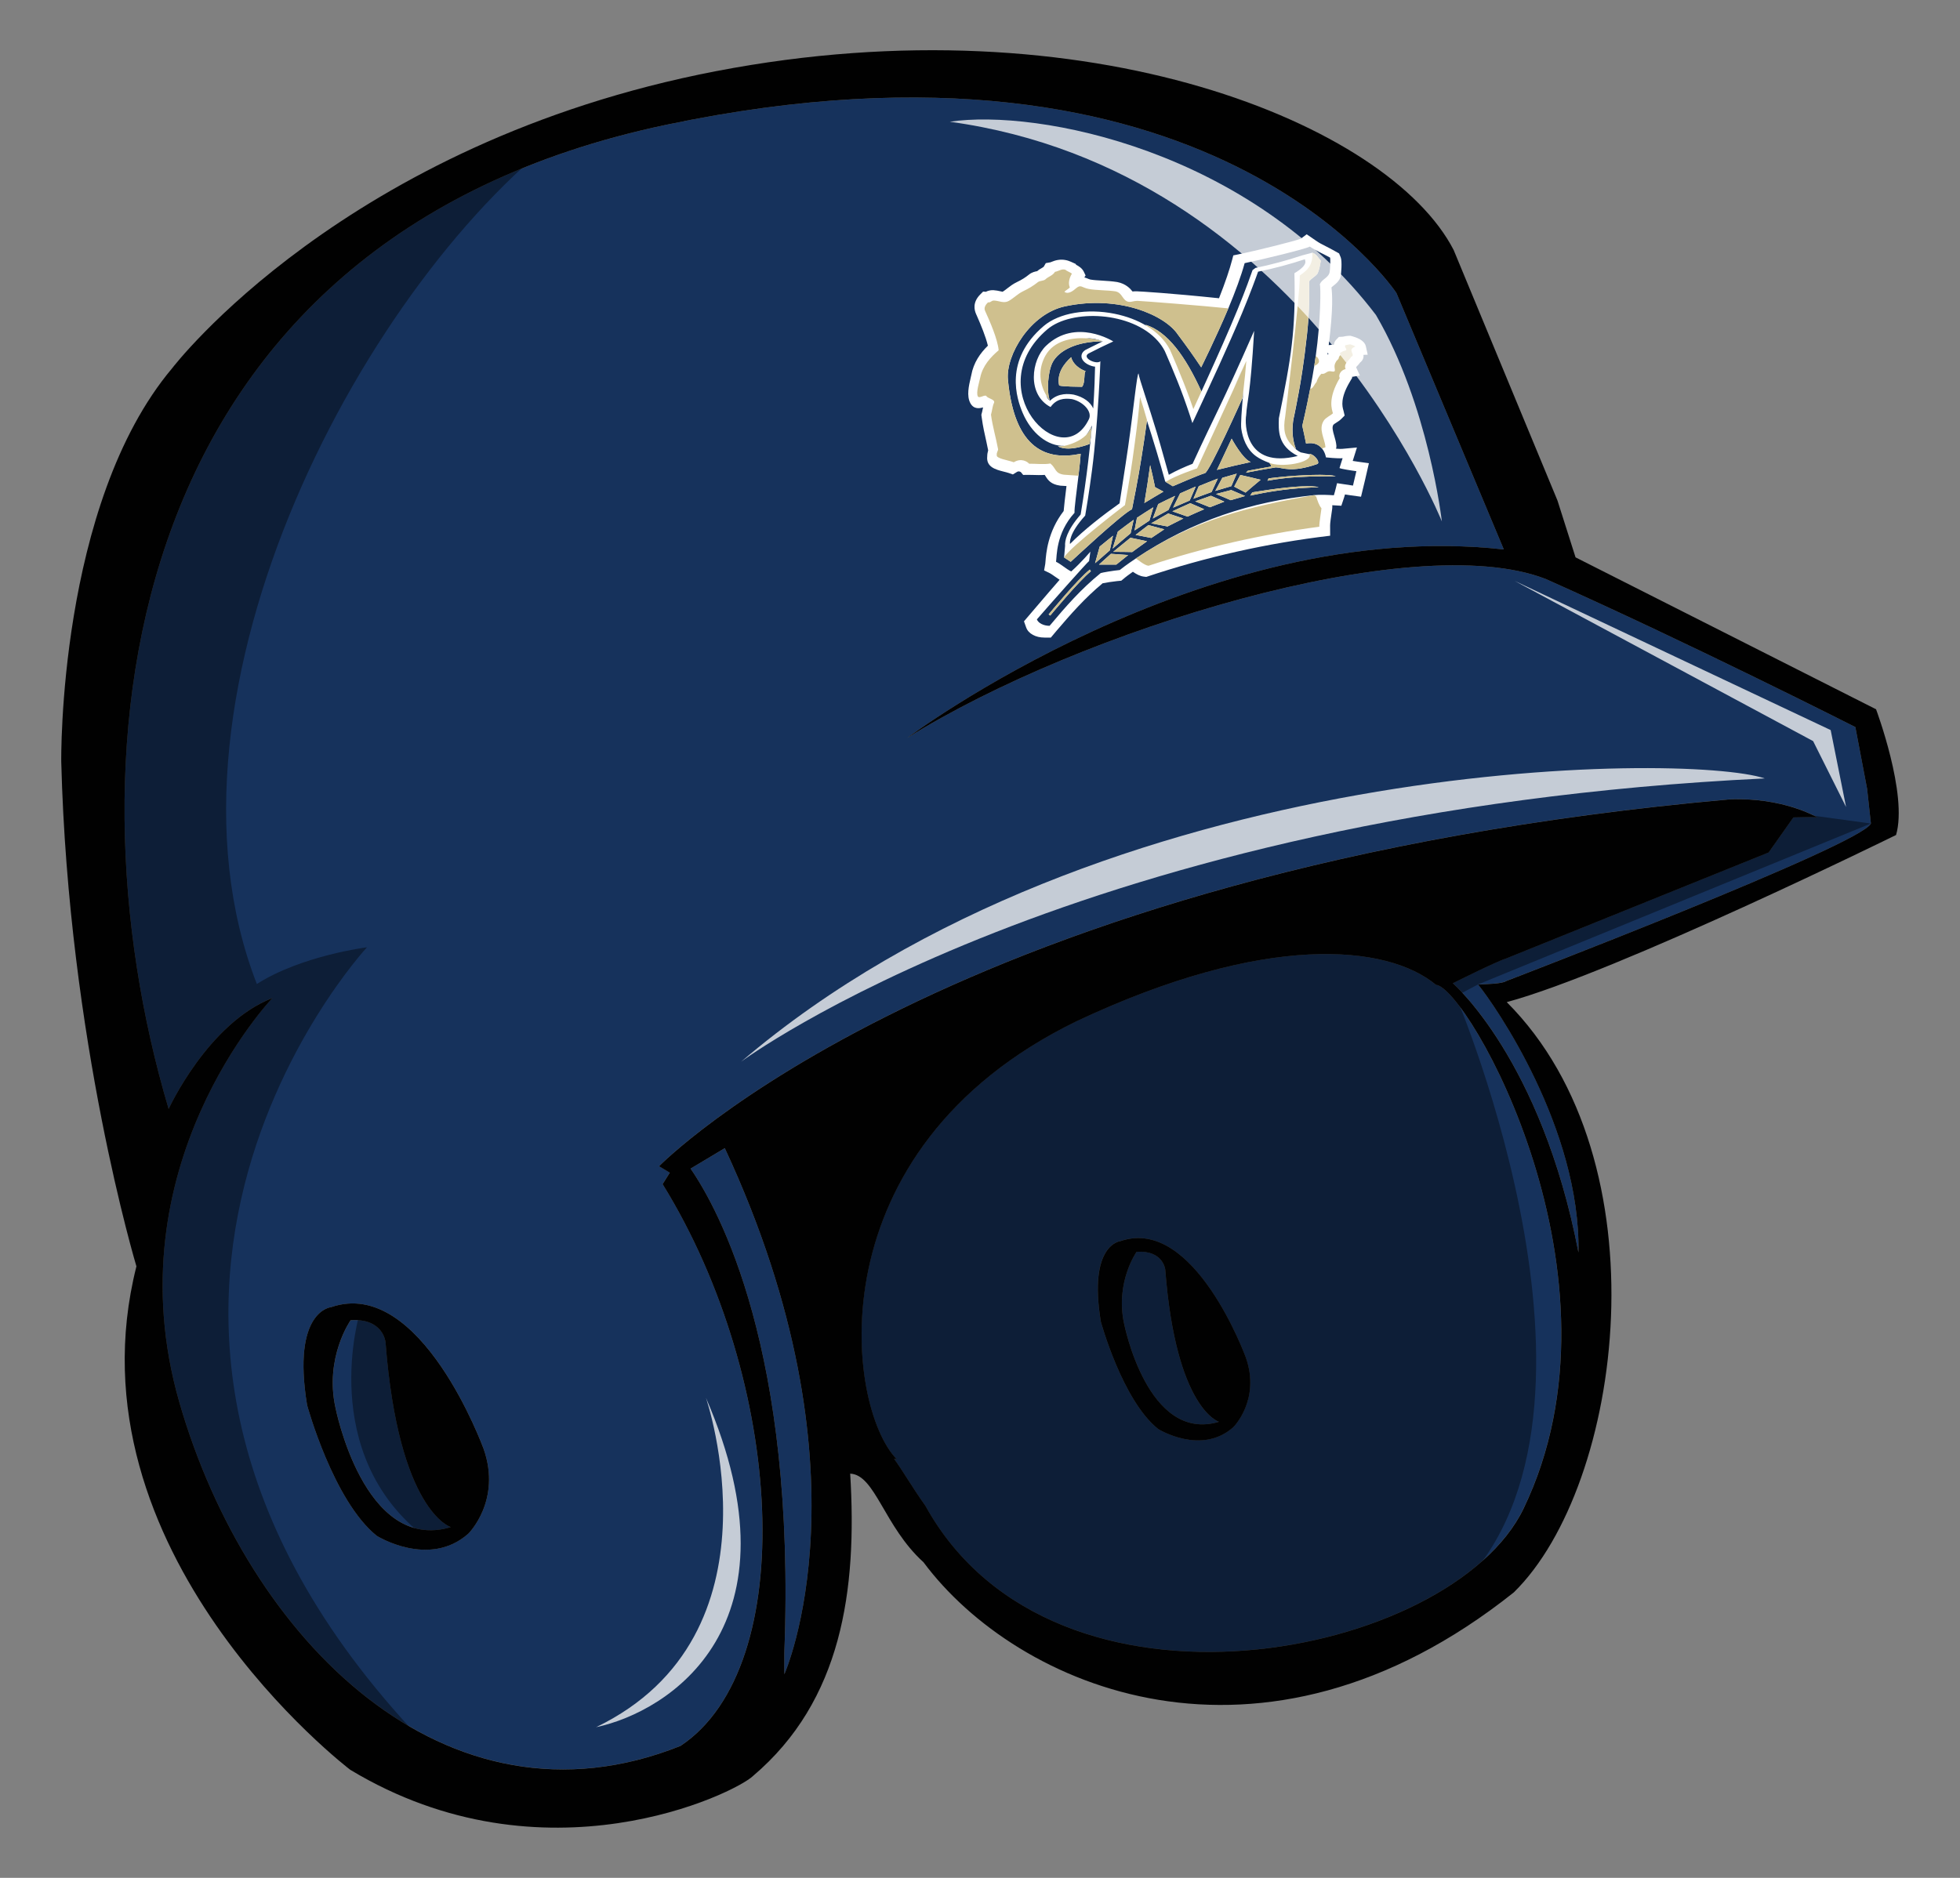
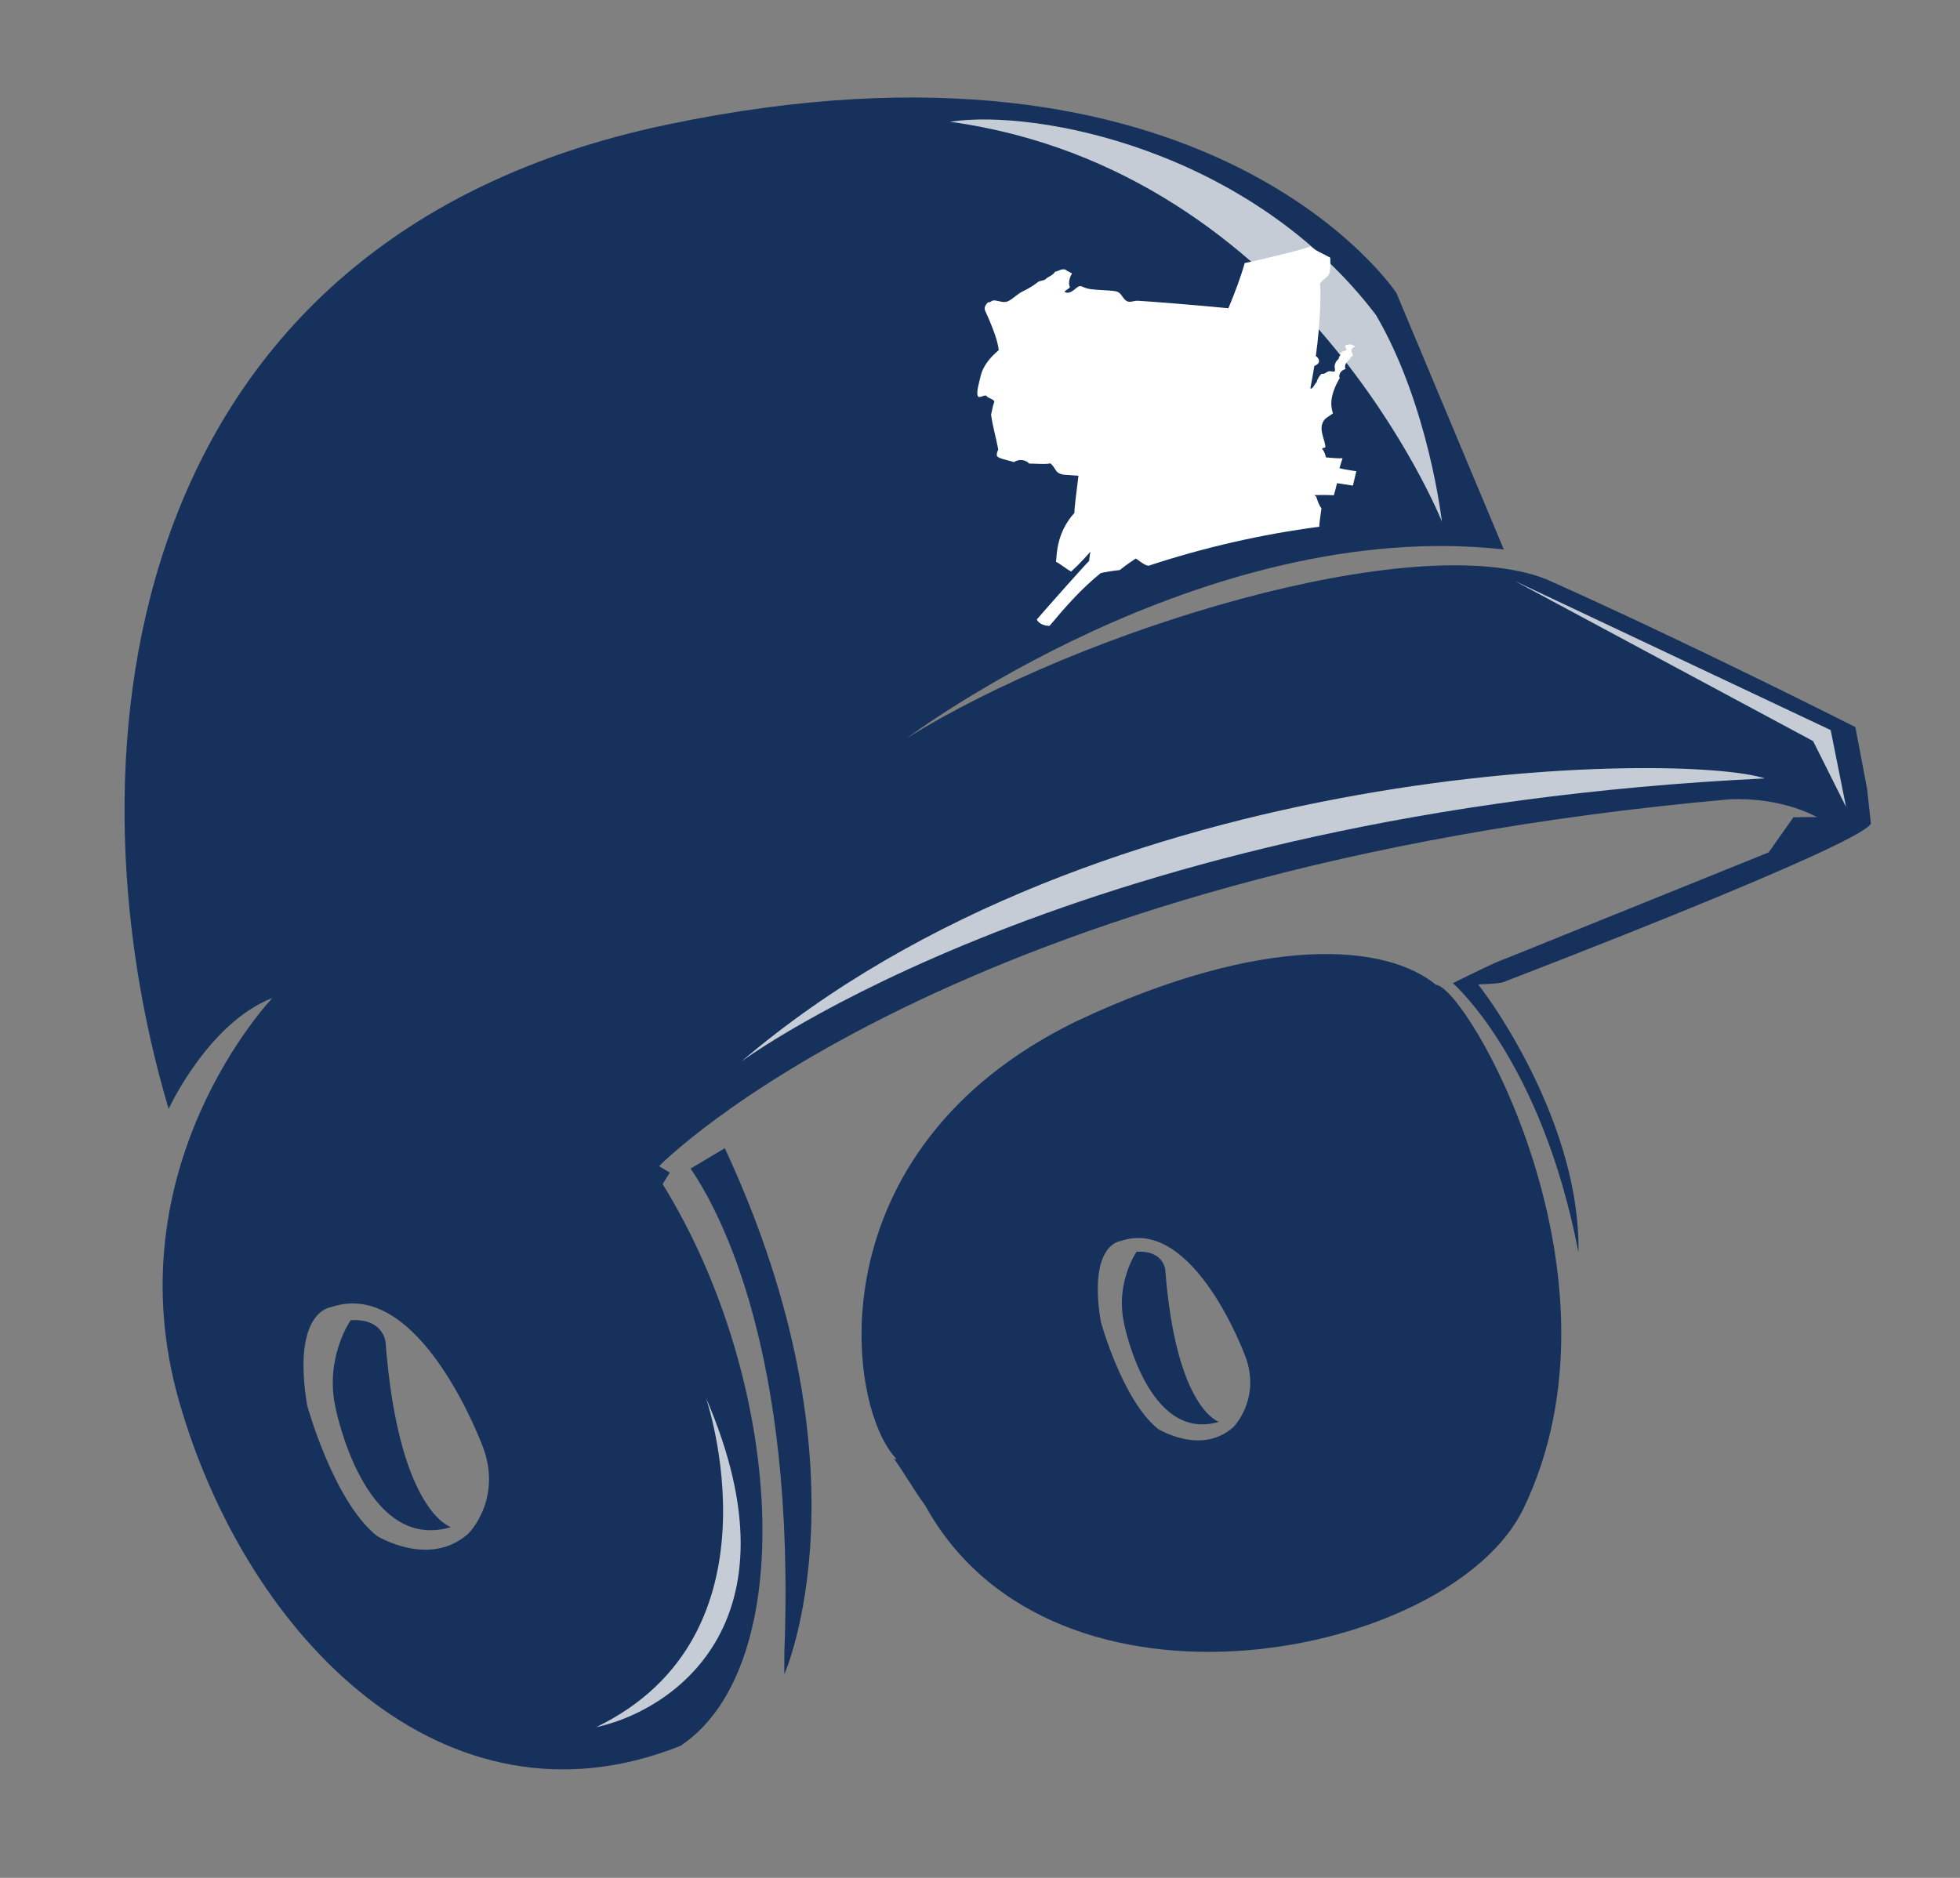
<svg xmlns="http://www.w3.org/2000/svg" version="1.1" id="Layer_1" x="0px" y="0px" width="48px" height="46px" viewBox="0 0 48 46" style="enable-background:new 0 0 48 46;" xml:space="preserve">
  <rect x="0" y="0" width="48" height="46" fill="#808080" stroke="none" />
  <path id="color1" style="fill:#16325C;" d="M35.166,24.124c-1.2-0.995-4.181-1.283-8.805,0.892  c-6.473,3.155-5.646,9.464-4.399,10.73l-0.069-0.013c0.211,0.285,0.427,0.672,0.769,1.153c3.155,5.706,12.89,3.715,14.646,0.071  C40.045,31.283,35.926,24.175,35.166,24.124z M30.202,34.96c-0.789,0.701-1.841,0.043-1.841,0.043  c-0.876-0.701-1.403-2.63-1.403-2.63c-0.314-1.905,0.482-1.972,0.482-1.972c1.807-0.623,3.068,2.849,3.068,2.849  C30.877,34.293,30.202,34.96,30.202,34.96z M17.75,28.126c3.683,7.912,1.458,12.887,1.458,12.887v-0.526  c0.288-7.406-1.606-10.858-2.296-11.861C17.12,28.5,17.413,28.325,17.75,28.126z M11.042,37.408  c-2.134,0.64-2.827-2.934-2.827-2.934c-0.267-1.227,0.373-2.134,0.373-2.134c0.8-0.053,0.854,0.534,0.854,0.534  C9.761,37.035,11.042,37.408,11.042,37.408z M29.851,34.828c-1.753,0.526-2.323-2.411-2.323-2.411  c-0.219-1.008,0.307-1.754,0.307-1.754c0.658-0.043,0.702,0.439,0.702,0.439C28.8,34.522,29.851,34.828,29.851,34.828z   M45.818,20.173l-0.093-0.85l-0.288-1.513c0,0-4.038-2.046-7.577-3.625c-3.254-1.268-11.435,1.261-15.642,3.891  c0,0,7.246-5.435,14.61-4.617l-2.63-6.282c0,0-4.558-6.925-17.883-4.12C2.991,5.862,1.5,18.31,4.13,27.164  c0,0,0.964-2.104,2.542-2.718c0,0-3.945,4.12-2.279,9.905c1.666,5.785,6.519,10.712,12.272,8.415  c2.928-1.943,2.542-8.941-0.438-13.762l0.176-0.28l-0.263-0.158c0,0,7.088-7.277,26.21-8.986c1.321-0.058,2.148,0.438,2.148,0.438  c-0.137-0.006-0.337-0.004-0.578,0.003l-0.606,0.859l-6.439,2.601c-0.242,0.074-1.295,0.603-1.295,0.603s2.167,1.867,3.076,6.594  c0.054-3.042-2.049-6.064-2.459-6.564c0.173-0.009,0.594-0.013,0.688-0.084C36.885,24.032,45.584,20.699,45.818,20.173z   M11.469,37.568c-0.96,0.853-2.241,0.053-2.241,0.053c-1.067-0.854-1.707-3.201-1.707-3.201C7.14,32.102,8.108,32.02,8.108,32.02  c2.2-0.758,3.735,3.468,3.735,3.468C12.29,36.758,11.469,37.568,11.469,37.568z" />
-   <path id="fill_3_" style="fill:#FFFFFF;" d="M25.735,15.618c-0.062,0-0.093,0-0.155,0c-0.216,0.001-0.396-0.096-0.449-0.247  c-0.021-0.06-0.032-0.09-0.054-0.151c0.109-0.129,0.163-0.192,0.272-0.319c0.25-0.294,0.445-0.52,0.601-0.699  c-0.036-0.023-0.071-0.048-0.105-0.072c-0.057-0.04-0.11-0.079-0.162-0.103c-0.045-0.021-0.068-0.032-0.113-0.054  c0.011-0.063,0.017-0.096,0.028-0.159c0.002-0.012,0.003-0.029,0.005-0.052c0.017-0.206,0.053-0.735,0.446-1.244  c0.009-0.122,0.033-0.312,0.069-0.612c-0.07-0.004-0.128-0.008-0.148-0.009c-0.005-0.001-0.008-0.001-0.013-0.002  c-0.215-0.031-0.289-0.128-0.354-0.234c-0.006-0.01-0.012-0.019-0.018-0.028c-0.098,0.007-0.2,0.004-0.293,0.001  c-0.05-0.001-0.099-0.003-0.141-0.002c-0.038,0.001-0.056,0.001-0.094,0.002c-0.022-0.028-0.034-0.041-0.056-0.069v0  c0,0-0.046-0.035-0.094-0.006c-0.041,0.025-0.062,0.038-0.102,0.063c-0.037-0.013-0.056-0.019-0.093-0.033  c-0.041-0.014-0.091-0.026-0.142-0.039c-0.185-0.047-0.422-0.11-0.393-0.372c0-0.056,0.011-0.106,0.023-0.146  c-0.013-0.069-0.028-0.136-0.042-0.203c-0.042-0.188-0.087-0.382-0.116-0.602c-0.003-0.027-0.005-0.04-0.009-0.067  c0.007-0.027,0.011-0.041,0.018-0.068c0.009-0.034,0.015-0.067,0.021-0.098c0.001-0.005,0.002-0.01,0.003-0.015  c-0.081,0.025-0.225,0.053-0.31-0.101c-0.099-0.179-0.036-0.439,0.007-0.625c0.006-0.024,0.011-0.046,0.014-0.061  c0.056-0.311,0.221-0.542,0.407-0.724c-0.051-0.219-0.174-0.514-0.257-0.703c-0.013-0.03-0.02-0.045-0.033-0.075  c-0.041-0.094-0.09-0.281,0.1-0.474c0.029-0.029,0.044-0.044,0.074-0.074c0.026,0.002,0.04,0.004,0.066,0.006  c0.043-0.023,0.113-0.044,0.185-0.04c0.065,0.004,0.123,0.016,0.17,0.027c0.018,0.004,0.042,0.01,0.056,0.012  c0.039-0.024,0.08-0.056,0.122-0.089c0.062-0.048,0.132-0.102,0.224-0.146c0.123-0.059,0.211-0.114,0.302-0.188  c0.067-0.055,0.146-0.072,0.195-0.081c0.036-0.031,0.073-0.053,0.106-0.071c0.034-0.02,0.055-0.033,0.061-0.044  c0.019-0.033,0.028-0.049,0.047-0.082c0.046-0.009,0.069-0.013,0.115-0.021c0.01-0.003,0.023-0.009,0.035-0.014  c0.036-0.014,0.083-0.032,0.141-0.042c0.136-0.024,0.251,0.01,0.324,0.043c0.047,0.021,0.07,0.032,0.117,0.053  c0.004,0.008,0.006,0.012,0.01,0.02c0.066,0.035,0.147,0.085,0.188,0.169c0.018,0.037,0.027,0.056,0.045,0.094  c-0.012,0.019-0.018,0.028-0.031,0.047c0.041,0.012,0.075,0.026,0.098,0.036c0.025,0.01,0.033,0.013,0.046,0.016  c0.077,0.015,0.192,0.021,0.304,0.028c0.115,0.007,0.235,0.015,0.344,0.032c0.008,0.001,0.011,0.002,0.019,0.003  c0.202,0.041,0.31,0.154,0.369,0.23c0.037-0.004,0.073-0.005,0.108-0.004c0.1,0.004,0.788,0.043,2.01,0.17  c0.157-0.396,0.262-0.712,0.324-0.949c0.011-0.04,0.016-0.061,0.026-0.101c0.055-0.011,0.083-0.017,0.137-0.028  c0.382-0.077,1.37-0.322,1.518-0.381C31.913,5.806,31.942,5.784,32,5.739c0.091,0.062,0.136,0.093,0.226,0.155  c0.088,0.061,0.152,0.093,0.248,0.141c0.061,0.031,0.127,0.065,0.207,0.11c0.045,0.025,0.068,0.038,0.113,0.063  c0.016,0.039,0.024,0.058,0.04,0.097c0.038,0.093,0.011,0.41-0.004,0.475c-0.002,0.006-0.003,0.009-0.004,0.014  c-0.035,0.097-0.108,0.156-0.162,0.198c-0.026,0.021-0.044,0.035-0.057,0.049c0.02,0.159,0.046,0.51-0.067,1.412  c0.051-0.004,0.077-0.006,0.128-0.01c0.003-0.055,0.029-0.096,0.058-0.125c0.025-0.026,0.038-0.039,0.063-0.065  c0.039-0.002,0.058-0.003,0.096-0.005c0.005-0.001,0.011-0.002,0.016-0.003c0.032-0.007,0.07-0.016,0.114-0.018  c0.023-0.001,0.034-0.002,0.057-0.002c0.022,0.007,0.034,0.01,0.057,0.016c0.07,0.021,0.284,0.084,0.32,0.241  c0.019,0.083,0.028,0.124,0.046,0.207c-0.041,0.002-0.062,0.002-0.104,0.004c0.011,0.085-0.029,0.147-0.084,0.19  c-0.018,0.026-0.038,0.048-0.055,0.066c-0.013,0.013-0.033,0.034-0.041,0.047c0.037,0.081,0.056,0.122,0.092,0.203  c-0.079,0.013-0.118,0.02-0.198,0.034c0.005,0.007,0.008,0.01,0.013,0.016c-0.025,0.042-0.036,0.064-0.062,0.106  c-0.238,0.401-0.183,0.603-0.159,0.688c0.004,0.014,0.008,0.027,0.01,0.037c0.01,0.04,0.014,0.06,0.023,0.1  c-0.032,0.032-0.048,0.048-0.08,0.08c-0.041,0.041-0.089,0.072-0.131,0.098c-0.022,0.014-0.056,0.036-0.064,0.046  c-0.039,0.06-0.017,0.147,0.023,0.282c0.022,0.073,0.043,0.15,0.05,0.231c0.001,0.012,0.002,0.04-0.009,0.075  c0.065,0.004,0.121,0.006,0.146,0.004c0.147-0.015,0.221-0.022,0.366-0.034c-0.04,0.13-0.061,0.196-0.103,0.329  c0.05,0.008,0.101,0.016,0.141,0.021c0.102,0.013,0.154,0.02,0.255,0.035c-0.072,0.32-0.111,0.484-0.193,0.821  c-0.102-0.015-0.153-0.022-0.255-0.035c-0.036-0.005-0.086-0.013-0.138-0.021c-0.008,0.026-0.014,0.05-0.02,0.069  c-0.027,0.083-0.041,0.124-0.069,0.208c-0.089-0.006-0.133-0.009-0.222-0.013c0,0.017,0.001,0.025,0.001,0.042  c0,0.027-0.003,0.05-0.017,0.142c-0.012,0.082-0.038,0.254-0.037,0.31c0.001,0.1,0.001,0.151,0.001,0.253  c-1.531,0.18-3.042,0.52-4.503,1.009c-0.024-0.003-0.035-0.004-0.059-0.007c-0.098-0.012-0.182-0.059-0.269-0.119  c-0.115,0.081-0.177,0.13-0.189,0.14c-0.038,0.032-0.057,0.047-0.095,0.079c-0.043,0.004-0.064,0.006-0.106,0.01  c-0.103,0.01-0.261,0.036-0.351,0.053c-0.436,0.363-0.781,0.756-1.132,1.168C25.817,15.521,25.789,15.553,25.735,15.618  L25.735,15.618z M28.205,13.578c1.558-0.503,2.349-0.676,3.861-0.891c0.006-0.042,0.012-0.087,0.018-0.134  c0.001-0.006,0.002-0.012,0.003-0.018c-0.04-0.069-0.068-0.144-0.092-0.215c-0.206-0.162-0.311-0.241-0.525-0.395  c0.296-0.02,0.444-0.027,0.735-0.037c0.088-0.003,0.174-0.004,0.258-0.003c0.008-0.031,0.015-0.059,0.019-0.076  c0.021-0.092,0.032-0.137,0.052-0.228c-0.012-0.01-0.019-0.015-0.031-0.024c0.014-0.045,0.021-0.068,0.035-0.112  c-0.053-0.004-0.098-0.009-0.122-0.011c-0.076-0.008-0.114-0.012-0.19-0.019c-0.009-0.066-0.014-0.099-0.023-0.165  c-0.003-0.018-0.02-0.079-0.056-0.124c-0.06-0.074-0.09-0.111-0.151-0.184c0.065-0.039,0.099-0.059,0.164-0.098  c-0.002-0.008-0.005-0.016-0.008-0.025c-0.049-0.165-0.12-0.389,0.025-0.613c0.046-0.071,0.11-0.121,0.166-0.16  c-0.019-0.096-0.028-0.234,0.019-0.419c-0.025,0.025-0.057,0.051-0.098,0.072c-0.021,0.011-0.032,0.017-0.054,0.028  c-0.026,0.002-0.039,0.004-0.064,0.006c-0.113,0.012-0.223-0.028-0.289-0.104c-0.025-0.028-0.036-0.042-0.061-0.07  c0.006-0.034,0.009-0.05,0.015-0.084c0.033-0.173,0.065-0.359,0.094-0.549c0.008-0.045,0.012-0.067,0.021-0.112  c-0.002-0.001-0.003-0.001-0.004-0.002c0.007-0.052,0.011-0.077,0.018-0.129c0.171-1.238,0.114-1.584,0.105-1.688  c-0.015-0.018-0.022-0.027-0.036-0.045c0.014-0.035,0.021-0.053,0.034-0.087c0.039-0.099,0.114-0.159,0.168-0.203  c0.037-0.03,0.058-0.048,0.068-0.069c0.009-0.046,0.015-0.13,0.016-0.201c-0.006-0.003-0.013-0.006-0.019-0.01  c-0.058-0.028-0.115-0.056-0.176-0.09c-0.342,0.103-1.034,0.262-1.347,0.333c-0.079,0.259-0.203,0.595-0.383,1.01  c-0.027,0.062-0.04,0.092-0.067,0.155c-0.093-0.01-0.14-0.014-0.234-0.024c-1.826-0.183-2.146-0.17-2.19-0.171  c-0.004,0.002-0.015,0.004-0.025,0.006c-0.021,0.005-0.043,0.008-0.064,0.012c-0.223,0.035-0.37-0.052-0.439-0.107  c-0.065-0.052-0.105-0.11-0.135-0.151c-0.001-0.001-0.001-0.002-0.002-0.004c-0.057-0.005-0.122-0.009-0.185-0.012  c-0.137-0.007-0.277-0.014-0.405-0.037c-0.038-0.007-0.072-0.015-0.101-0.024c-0.063,0.047-0.149,0.1-0.256,0.121  c-0.137,0.027-0.277-0.004-0.386-0.085c-0.071-0.053-0.107-0.08-0.178-0.133c0.031-0.052,0.046-0.078,0.076-0.13  c-0.062,0.035-0.124,0.048-0.164,0.056c-0.001,0-0.002,0.001-0.003,0.001c-0.12,0.092-0.241,0.163-0.397,0.238  c-0.052,0.025-0.102,0.062-0.155,0.102c-0.057,0.043-0.122,0.092-0.198,0.135c-0.034,0.019-0.071,0.034-0.109,0.045  c-0.13,0.036-0.247,0.01-0.323-0.007c-0.01-0.002-0.021-0.005-0.03-0.007c-0.002,0.001-0.004,0.002-0.006,0.003  c0.13,0.281,0.29,0.662,0.314,0.943c0.004,0.054,0.007,0.081,0.011,0.135c-0.042,0.034-0.063,0.051-0.103,0.085  c-0.177,0.148-0.34,0.319-0.384,0.523c-0.005,0.023-0.014,0.055-0.024,0.091c-0.002,0.008-0.005,0.018-0.008,0.028  c0.043,0.01,0.088,0.031,0.125,0.074c0.007,0.003,0.014,0.006,0.021,0.01c0.074,0.034,0.188,0.084,0.229,0.224  c0.023,0.08,0.012,0.169-0.026,0.25c-0.006,0.012-0.014,0.055-0.021,0.085c-0.005,0.024-0.01,0.049-0.017,0.075  c0.026,0.158,0.064,0.306,0.101,0.462c0.024,0.095,0.046,0.191,0.065,0.292c0.006,0.03,0.007,0.057,0.005,0.084  c0.029,0.009,0.059,0.016,0.083,0.023c0.031,0.008,0.062,0.017,0.092,0.025c0.2-0.074,0.37-0.014,0.473,0.056  c0.027,0.001,0.056,0.002,0.086,0.004c0.105,0.005,0.237,0.012,0.314-0.002c0.043-0.008,0.065-0.011,0.109-0.018  c0.031,0.025,0.045,0.039,0.076,0.064c0.077,0.065,0.118,0.128,0.147,0.174c0.03,0.047,0.032,0.05,0.076,0.057  c0.05,0.004,0.221,0.017,0.347,0.027c0.087,0.006,0.131,0.01,0.219,0.017c-0.01,0.088-0.016,0.132-0.026,0.22  c-0.029,0.241-0.101,0.749-0.098,0.84c0.006,0.054,0.009,0.08,0.016,0.134c-0.045,0.046-0.068,0.069-0.113,0.114  c-0.282,0.306-0.327,0.65-0.345,0.844c0.037,0.024,0.072,0.049,0.107,0.073c0.009,0.006,0.018,0.013,0.027,0.019  c0.139-0.143,0.241-0.266,0.242-0.268c0.218-0.265,0.327-0.396,0.543-0.65c-0.046,0.42-0.072,0.632-0.133,1.06  c0.005-0.002,0.008-0.003,0.014-0.005c0.073-0.028,0.304-0.064,0.446-0.081c0.078-0.059,0.188-0.139,0.322-0.229  c0.056-0.038,0.084-0.056,0.139-0.094c0.05,0.018,0.075,0.027,0.124,0.044c0.042,0.015,0.077,0.04,0.124,0.075  C28.12,13.521,28.167,13.556,28.205,13.578L28.205,13.578z M32.511,8.672c0.004,0.006,0.008,0.012,0.012,0.017  c0.003-0.009,0.006-0.017,0.009-0.024c-0.007-0.011-0.01-0.016-0.017-0.026C32.514,8.651,32.512,8.661,32.511,8.672L32.511,8.672z" />
  <path id="fill_2_" style="fill:#FFFFFF;" d="M33.19,8.492c-0.029,0.001-0.098,0.052-0.093,0.075  c-0.009,0.095,0.089,0.129-0.02,0.183c0.01,0.047-0.191,0.145-0.123,0.292c-0.137,0.024-0.181,0.172-0.143,0.217  c-0.306,0.518-0.189,0.777-0.168,0.865c-0.054,0.055-0.172,0.099-0.224,0.18c-0.137,0.21,0.025,0.441,0.041,0.644  c0.002,0.018-0.054,0.021-0.085,0.039c0.08,0.099,0.096,0.217,0.096,0.217s0.289,0.032,0.408,0.02  c-0.03,0.096-0.045,0.144-0.076,0.241c0.024,0.019,0.294,0.062,0.413,0.077c-0.033,0.14-0.049,0.21-0.083,0.353  c-0.118-0.016-0.39-0.059-0.39-0.059s-0.05,0.212-0.078,0.296c-0.158-0.009-0.318-0.009-0.479-0.004  c0.016,0.013,0.032,0.025,0.048,0.038c0.034,0.104,0.066,0.209,0.128,0.284c0.001,0.027-0.054,0.34-0.053,0.453  c-1.42,0.186-2.823,0.507-4.183,0.956c-0.115-0.014-0.264-0.159-0.312-0.177c-0.218,0.146-0.355,0.251-0.392,0.282  c-0.157,0.014-0.437,0.063-0.467,0.075c-0.482,0.391-0.854,0.817-1.252,1.292c-0.155-0.001-0.279-0.071-0.311-0.158  c0.303-0.35,1.248-1.416,1.278-1.428c0.013-0.092,0.019-0.139,0.032-0.231c0,0-0.217,0.26-0.469,0.485  c-0.129-0.063-0.244-0.175-0.372-0.237c0.022-0.129-0.008-0.693,0.453-1.2c-0.01-0.088,0.053-0.529,0.097-0.909  c-0.134-0.009-0.318-0.021-0.358-0.025c-0.226-0.035-0.181-0.151-0.327-0.277c-0.151,0.028-0.37,0.003-0.521,0.005  c-0.038-0.046-0.188-0.15-0.375-0.036c-0.157-0.055-0.44-0.092-0.417-0.177c-0.01-0.059,0.037-0.113,0.032-0.142  c-0.054-0.293-0.133-0.545-0.174-0.846c0.031-0.11,0.036-0.208,0.073-0.287c0.041-0.088-0.149-0.107-0.184-0.167  c-0.029-0.051-0.176,0.066-0.21,0.007c-0.053-0.09,0.038-0.365,0.057-0.46c0.058-0.29,0.255-0.504,0.452-0.671  c-0.026-0.277-0.22-0.718-0.334-0.968c-0.042-0.092,0.046-0.179,0.073-0.205c0.072,0.008,0.079-0.049,0.15-0.045  c0.123,0.006,0.24,0.077,0.358,0.01c0.125-0.07,0.218-0.174,0.354-0.239c0.137-0.066,0.247-0.131,0.36-0.222  c0.048-0.039,0.132-0.027,0.181-0.065c0.068-0.07,0.182-0.092,0.237-0.187c0.094-0.017,0.174-0.088,0.264-0.047  c0.012,0.026,0.137,0.069,0.15,0.094c-0.059,0.093-0.097,0.231-0.05,0.334c-0.019,0.031-0.113,0.077-0.132,0.109  c0.1,0.073,0.224-0.036,0.289-0.091c0.117-0.099,0.135-0.012,0.306,0.02c0.19,0.035,0.464,0.028,0.657,0.059  c0.136,0.027,0.159,0.155,0.246,0.224c0.093,0.073,0.18,0.006,0.296,0.009c0.141,0.005,1.598,0.119,2.219,0.184  c0.166-0.396,0.315-0.797,0.399-1.107c0.378-0.076,1.525-0.354,1.596-0.406c0.176,0.12,0.283,0.154,0.497,0.272  c0.01,0.024,0.008,0.282-0.016,0.381c-0.045,0.123-0.188,0.151-0.236,0.275c0.029,0.036,0.024,0.897-0.099,1.756  c0.068,0.038,0.092,0.12,0.073,0.158c-0.021,0.04-0.061,0.066-0.109,0.083c-0.031,0.188-0.063,0.374-0.097,0.546  c0.006,0.007,0.013,0.011,0.024,0.01c0.057-0.03,0.076-0.105,0.129-0.158c0.018-0.075,0.066-0.152,0.119-0.205  c0.097,0.016,0.114-0.058,0.205-0.064c0.03-0.002,0.142,0.046,0.125-0.041c-0.018-0.095-0.005-0.136,0.04-0.21  c0,0,0.061-0.051,0.056-0.075c0.015-0.073,0.07-0.052,0.025-0.121c0.031-0.001,0.07-0.051,0.13-0.054  c0.085-0.028-0.039-0.086,0.01-0.135c0.03-0.002,0.086-0.02,0.116-0.021C33.067,8.435,33.185,8.469,33.19,8.492z" />
-   <path id="fill_1_" style="fill:#16325C;" d="M31.831,6.761V6.751V6.761z M32.573,6.31c0.01,0.024,0.008,0.282-0.016,0.381  c-0.045,0.123-0.188,0.151-0.236,0.275c0.029,0.036,0.023,0.898-0.099,1.756c-0.012,0.081-0.024,0.161-0.036,0.241  c-0.03,0.188-0.063,0.374-0.097,0.546c-0.099,0.517-0.196,0.922-0.196,0.922c0.039,0.172,0.057,0.259,0.092,0.434  c0.2-0.038,0.32,0.035,0.391,0.122c0.08,0.099,0.096,0.217,0.096,0.217s0.289,0.032,0.408,0.02c-0.03,0.096-0.045,0.144-0.076,0.241  c0.024,0.019,0.294,0.062,0.413,0.077c-0.033,0.14-0.049,0.21-0.083,0.353c-0.118-0.016-0.39-0.059-0.39-0.059  s-0.05,0.212-0.078,0.296c-0.158-0.009-0.33-0.019-0.479-0.004c-1.529,0.159-2.986,0.621-4.372,1.553  c-0.218,0.146-0.355,0.251-0.392,0.282c-0.157,0.014-0.437,0.063-0.467,0.075c-0.482,0.391-0.854,0.817-1.252,1.292  c-0.155-0.001-0.279-0.071-0.311-0.158c0.303-0.35,1.248-1.416,1.278-1.428c0.013-0.092,0.019-0.139,0.032-0.231  c0,0-0.217,0.26-0.469,0.485c-0.129-0.063-0.244-0.175-0.372-0.237c0.022-0.129-0.008-0.693,0.453-1.2  c-0.01-0.088,0.053-0.529,0.097-0.909c0.027-0.229,0.049-0.436,0.054-0.537c-0.802,0.168-1.62-0.072-1.782-1.815  c-0.056-0.605,0.549-1.616,1.401-1.797c1.326-0.283,2.449,0.224,2.759,0.689c0.242,0.323,0.356,0.484,0.573,0.806  c0,0,0.361-0.724,0.665-1.445c0.166-0.396,0.315-0.797,0.399-1.107c0.378-0.076,1.525-0.354,1.596-0.406  C32.252,6.158,32.359,6.192,32.573,6.31z M26.715,13.995c-0.01-0.017-0.016-0.026-0.026-0.043c-0.3,0.237-0.979,1.063-1.008,1.099  c0.016,0.011,0.024,0.017,0.039,0.028C25.728,15.069,26.423,14.226,26.715,13.995z M28.167,11.393  c-0.05,0.367-0.079,0.552-0.142,0.929c0.187-0.114,0.28-0.17,0.468-0.279c-0.082-0.044-0.123-0.066-0.206-0.11  C28.243,11.716,28.219,11.608,28.167,11.393z M30.631,11.318c-0.198-0.069-0.468-0.573-0.468-0.573  c-0.141,0.3-0.213,0.453-0.36,0.766C30.135,11.428,30.301,11.39,30.631,11.318z M29.763,12.025c0.158-0.048,0.235-0.071,0.392-0.116  c0.054-0.124,0.08-0.185,0.132-0.306c-0.14,0.039-0.211,0.059-0.352,0.101C29.867,11.831,29.832,11.895,29.763,12.025z   M29.825,11.723c-0.187,0.072-0.28,0.11-0.467,0.186c-0.051,0.123-0.078,0.184-0.131,0.308c0.177-0.067,0.266-0.1,0.443-0.163  C29.733,11.92,29.764,11.854,29.825,11.723z M29.195,11.957c-0.118,0.051-0.177,0.076-0.294,0.129  c-0.02,0.039-0.03,0.059-0.049,0.099c-0.049,0.1-0.074,0.15-0.124,0.251c0.163-0.072,0.245-0.107,0.408-0.176  c0.06-0.138,0.09-0.206,0.148-0.342C29.249,11.934,29.231,11.941,29.195,11.957z M28.778,12.147  c-0.166,0.078-0.248,0.118-0.413,0.201c-0.053,0.141-0.079,0.212-0.133,0.354c0.053-0.03,0.08-0.045,0.133-0.074  c0.1-0.055,0.15-0.082,0.25-0.136c0.035-0.076,0.054-0.114,0.089-0.19C28.734,12.239,28.749,12.208,28.778,12.147z M27.844,12.683  c-0.024,0.124-0.035,0.186-0.059,0.311c0.146-0.098,0.219-0.147,0.364-0.242c0.039-0.131,0.058-0.196,0.096-0.326  C28.084,12.526,28.003,12.578,27.844,12.683z M27.763,12.733c-0.155,0.114-0.233,0.171-0.387,0.289  c-0.05,0.166-0.076,0.25-0.128,0.418c0.176-0.154,0.264-0.229,0.441-0.377C27.719,12.93,27.734,12.864,27.763,12.733z   M27.257,13.123c-0.131,0.105-0.196,0.158-0.326,0.266c-0.044,0.163-0.067,0.244-0.113,0.408c0.145-0.129,0.217-0.192,0.362-0.317  C27.211,13.336,27.227,13.265,27.257,13.123z M27.629,13.596c-0.169-0.013-0.253-0.019-0.422-0.03  c-0.117,0.105-0.176,0.158-0.294,0.265c0.17-0.002,0.255-0.002,0.425-0.001C27.455,13.736,27.513,13.689,27.629,13.596z   M28.091,13.259c-0.063-0.014-0.094-0.021-0.158-0.034c-0.099-0.021-0.148-0.032-0.248-0.052c-0.169,0.136-0.254,0.205-0.423,0.345  c0.185,0,0.279,0.001,0.465,0.005c0.043-0.033,0.066-0.049,0.11-0.081C27.939,13.368,27.989,13.332,28.091,13.259z M28.513,12.966  c-0.14-0.038-0.211-0.057-0.352-0.094c-0.014-0.004-0.022-0.006-0.037-0.01c-0.126,0.095-0.188,0.144-0.314,0.241  c0.069,0.013,0.104,0.019,0.173,0.033c0.085,0.016,0.128,0.025,0.213,0.042C28.324,13.092,28.386,13.05,28.513,12.966z   M28.98,12.701c-0.147-0.05-0.222-0.075-0.371-0.123c-0.16,0.091-0.239,0.137-0.398,0.231c-0.007,0.005-0.012,0.007-0.019,0.011  c0.003,0.001,0.005,0.001,0.008,0.001c0.158,0.029,0.236,0.044,0.393,0.075C28.748,12.816,28.825,12.777,28.98,12.701z   M29.491,12.474c-0.136-0.061-0.204-0.09-0.341-0.148c-0.175,0.078-0.263,0.117-0.438,0.199c0.148,0.051,0.223,0.077,0.37,0.13  C29.247,12.58,29.328,12.544,29.491,12.474z M29.984,12.288c-0.13-0.058-0.196-0.087-0.328-0.144  c-0.154,0.053-0.232,0.081-0.386,0.137c0.145,0.057,0.218,0.086,0.361,0.145C29.772,12.369,29.843,12.342,29.984,12.288z   M30.493,12.15c-0.136-0.059-0.204-0.089-0.341-0.146c-0.149,0.037-0.223,0.057-0.372,0.097c0.145,0.059,0.217,0.09,0.36,0.152  C30.281,12.211,30.352,12.19,30.493,12.15z M30.504,12.066c0.148-0.128,0.222-0.191,0.37-0.314  c-0.198-0.049-0.298-0.073-0.499-0.118c-0.059,0.114-0.09,0.171-0.15,0.286C30.337,11.978,30.393,12.007,30.504,12.066z   M32.293,11.937c-0.065-0.026-0.224-0.031-0.419-0.023c-0.488,0.022-1.206,0.147-1.206,0.147c-0.02,0.031-0.031,0.047-0.05,0.078  c0.448-0.095,0.866-0.159,1.318-0.187C32.053,11.944,32.172,11.939,32.293,11.937z M31.365,11.684  c-0.176,0.018-0.298,0.034-0.298,0.034c-0.011,0.023-0.016,0.035-0.027,0.058c0.14-0.027,0.278-0.046,0.414-0.061  c0.411-0.046,0.813-0.048,1.257-0.048C32.549,11.601,31.796,11.64,31.365,11.684z M32.347,6.386  c-0.049-0.048-0.108-0.173-0.211-0.195c-0.101,0.027-0.152,0.04-0.255,0.067c-0.354,0.12-0.793,0.237-1.133,0.304  c-0.029,0.022-0.044,0.032-0.073,0.054c-0.038,0.11-0.17,0.485-0.365,0.96c-0.213,0.521-0.503,1.17-0.754,1.721  c-0.036,0.081-0.072,0.16-0.107,0.235c-0.009,0.019-0.018,0.039-0.027,0.057c-0.39-0.862-0.831-1.47-1.371-1.635  c0.011,0.009,0.021,0.02,0.032,0.03c-0.223-0.136-0.491-0.238-0.788-0.298c-0.669-0.135-1.355-0.024-1.736,0.301  c-0.982,0.837-0.66,1.785-0.513,2.129c0.212,0.497,0.615,0.819,1.018,0.806c-0.077,0.016-0.154,0.009-0.154,0.009  s0.199,0.158,0.772-0.054c0.029-0.097,0.046-0.407,0.046-0.407c-0.028,0.073-0.074,0.135-0.13,0.189  c0.053-0.063,0.103-0.141,0.143-0.237c-0.034,0.396-0.08,0.817-0.129,1.188c-0.06,0.462-0.122,0.845-0.147,0.993  c-0.35,0.402-0.39,0.655-0.381,0.768c0,0.001-0.025,0.283-0.025,0.283c0.065,0.043,0.098,0.065,0.163,0.108  c0,0,1.257-1.179,1.501-1.287c0.143-0.714,0.204-1.063,0.305-1.741c0.025-0.173,0.038-0.259,0.061-0.429  c0.036,0.113,0.074,0.232,0.112,0.351c0.179,0.567,0.337,1.147,0.337,1.147c0.015-0.006,0.023-0.009,0.037-0.016  c-0.009,0.006-0.018,0.012-0.026,0.018c0.07,0.042,0.104,0.063,0.173,0.106c0,0,0.677-0.294,0.787-0.32  c0.11-0.025,0.92-1.839,0.92-1.839c0.01-0.079,0.014-0.118,0.024-0.196c-0.048,0.51-0.069,0.842-0.054,0.947  c0.033,0.224,0.125,0.502,0.364,0.674c0.082,0.059,0.194,0.115,0.322,0.161c0.031,0.026,0.062,0.088,0.033,0.093  c-0.223,0.038-0.335,0.058-0.559,0.101c-0.012,0.013-0.017,0.02-0.029,0.032c-0.006,0.006-0.009,0.01-0.014,0.016  c0.036-0.007,0.054-0.011,0.09-0.018c0.257-0.049,0.385-0.071,0.639-0.113c0.156,0,0.372,0.143,1.014-0.082  c0.071-0.025-0.016-0.17-0.119-0.226c0.001,0,0.001,0,0.001-0.001c-0.002,0-0.002,0-0.004-0.001  c-0.021-0.011-0.043-0.019-0.064-0.02c0.001,0.003,0.002,0.005,0.002,0.008c-0.088-0.018-0.132-0.028-0.221-0.046  c-0.081-0.042-0.139-0.089-0.179-0.139c0.02,0.018,0.04,0.037,0.063,0.055c-0.011-0.028-0.021-0.057-0.029-0.084  c-0.114-0.374-0.014-0.725-0.014-0.725c0.019-0.091,0.027-0.136,0.045-0.226c0.093-0.475,0.133-0.706,0.195-1.162  c0.008-0.053,0.011-0.08,0.018-0.134c0.092-0.718,0.119-1.065,0.11-1.779c0.066-0.076,0.135-0.103,0.199-0.178  C32.314,6.608,32.327,6.485,32.347,6.386z M30.197,9.56c0.133-0.293,0.198-0.437,0.324-0.719C30.408,9.083,30.3,9.325,30.197,9.56z   M27.006,8.361c-0.113-0.046-0.246-0.079-0.398-0.074C26.772,8.298,26.915,8.328,27.006,8.361z M25.713,9.817  c-0.035-0.045-0.064-0.09-0.091-0.135C25.639,9.735,25.666,9.784,25.713,9.817z M25.713,9.817L25.713,9.817  c-0.087-0.211-0.051-0.729,0.069-0.948c0.143-0.26,0.545-0.507,1.225-0.508c-0.181,0.087-0.427,0.212-0.427,0.212  c-0.003,0.001-0.003,0.002-0.005,0.004c-0.073,0.048-0.103,0.117-0.085,0.187c0.001,0.003,0.002,0.007,0.003,0.01  c0.035,0.106,0.172,0.179,0.289,0.203c0.012,0.003,0.024,0.003,0.036,0.004c-0.004,0.19-0.014,0.57-0.045,1.025  c-0.068-0.157-0.238-0.282-0.477-0.339c-0.003-0.001-0.004-0.001-0.006-0.001c-0.002,0-0.004,0-0.006-0.001  C26.189,9.651,25.924,9.612,25.713,9.817z M25.939,9.444c0.104,0.028,0.463,0.029,0.561,0.031c0.085-0.11,0.034-0.341,0.088-0.383  c-0.147-0.049-0.318-0.178-0.355-0.342C26.054,8.91,25.873,9.153,25.939,9.444z M30.419,7.666c-0.16,0.384-0.359,0.831-0.552,1.257  c-0.152,0.333-0.3,0.652-0.417,0.906c-0.148,0.32-0.249,0.535-0.249,0.535s-0.093-0.299-0.221-0.65  c-0.182-0.499-0.449-1.103-0.456-1.117c-0.046-0.089-0.103-0.171-0.169-0.245c-0.643-0.726-2.116-0.786-2.706-0.284  c-1.687,1.436,0.348,3.587,1.018,2.201c0.09-0.185-0.136-0.427-0.412-0.492c-0.202-0.029-0.386-0.003-0.527,0.194  c-0.581-0.304-0.474-1.152-0.111-1.5c0.725-0.693,1.647-0.107,1.647-0.107c-0.248,0.115-0.37,0.174-0.611,0.298  c-0.165,0.109,0.206,0.278,0.295,0.187c0,0-0.054,1.506-0.203,2.655c-0.072,0.557-0.15,1.018-0.169,1.126  c-0.408,0.45-0.375,0.666-0.372,0.695c0.346-0.351,0.829-0.723,1.214-0.995c0.035-0.25,0.129-0.817,0.212-1.394  c0.126-0.883,0.213-1.78,0.252-1.788c0.016,0.131,0.257,0.807,0.449,1.452c0.121,0.407,0.226,0.802,0.293,1.031  c0.182-0.103,0.397-0.199,0.582-0.27c0.598-1.301,0.665-1.34,1.508-3.257c-0.099,1.661-0.173,1.692-0.196,2.07  c-0.035,0.186-0.044,1.322,1.264,0.995c-0.502-0.254-0.47-0.63-0.463-0.923c0.304-1.494,0.414-2.146,0.381-3.553  c0.379-0.227,0.239-0.319,0.26-0.344c-0.332,0.112-0.776,0.233-1.15,0.306C30.77,6.771,30.626,7.168,30.419,7.666z" />
-   <path id="fill" style="fill:#CFC08E;" d="M32.186,8.963c0.012-0.08,0.025-0.16,0.036-0.241c0.068,0.038,0.092,0.12,0.073,0.158  C32.274,8.919,32.234,8.945,32.186,8.963z M33.19,8.492c-0.005-0.023-0.123-0.057-0.123-0.057c-0.029,0.001-0.086,0.019-0.116,0.021  c-0.049,0.049,0.076,0.106-0.01,0.135c-0.059,0.003-0.099,0.053-0.13,0.054c0.046,0.069-0.01,0.048-0.025,0.121  c0.005,0.024-0.056,0.075-0.056,0.075c-0.046,0.075-0.058,0.116-0.04,0.21c0.017,0.087-0.095,0.038-0.125,0.041  c-0.092,0.007-0.108,0.081-0.205,0.064c-0.053,0.053-0.101,0.13-0.119,0.205c-0.054,0.053-0.072,0.129-0.129,0.158  c-0.01,0.001-0.017-0.003-0.024-0.01c-0.099,0.518-0.196,0.922-0.196,0.922c0.039,0.172,0.057,0.259,0.092,0.434  c0.2-0.038,0.32,0.035,0.391,0.122c0.031-0.018,0.087-0.021,0.085-0.039c-0.017-0.203-0.178-0.434-0.041-0.644  c0.052-0.08,0.17-0.125,0.224-0.18c-0.021-0.088-0.138-0.347,0.168-0.865c-0.039-0.045,0.006-0.193,0.143-0.217  c-0.068-0.147,0.133-0.245,0.123-0.292c0.109-0.053,0.011-0.088,0.02-0.183C33.092,8.543,33.16,8.493,33.19,8.492z M26.053,11.628  c0.04,0.004,0.224,0.015,0.358,0.025c0.027-0.229,0.049-0.436,0.054-0.537c-0.802,0.168-1.62-0.072-1.782-1.815  c-0.056-0.605,0.549-1.616,1.401-1.797c1.326-0.283,2.449,0.224,2.759,0.689c0.242,0.323,0.356,0.484,0.573,0.806  c0,0,0.361-0.724,0.665-1.445c-0.621-0.065-2.077-0.179-2.219-0.184c-0.117-0.004-0.204,0.064-0.296-0.009  c-0.087-0.069-0.11-0.197-0.246-0.224c-0.193-0.03-0.467-0.023-0.657-0.059c-0.171-0.031-0.189-0.118-0.306-0.02  c-0.065,0.055-0.19,0.164-0.289,0.091c0.02-0.032,0.113-0.078,0.132-0.109c-0.047-0.103-0.009-0.241,0.05-0.334  c-0.013-0.026-0.137-0.069-0.15-0.094c-0.09-0.04-0.169,0.03-0.264,0.047c-0.056,0.095-0.17,0.117-0.237,0.187  c-0.049,0.038-0.132,0.027-0.181,0.065c-0.114,0.091-0.223,0.156-0.36,0.222c-0.136,0.065-0.229,0.168-0.354,0.239  c-0.118,0.066-0.235-0.004-0.358-0.01c-0.071-0.003-0.078,0.053-0.15,0.045c-0.027,0.026-0.115,0.113-0.073,0.205  c0.114,0.25,0.309,0.692,0.334,0.968c-0.197,0.167-0.394,0.381-0.452,0.671c-0.019,0.095-0.109,0.369-0.057,0.46  c0.034,0.059,0.181-0.058,0.21-0.007c0.034,0.06,0.225,0.079,0.184,0.167c-0.037,0.079-0.042,0.177-0.073,0.287  c0.041,0.301,0.12,0.553,0.174,0.846c0.005,0.029-0.042,0.083-0.032,0.142c-0.023,0.085,0.26,0.122,0.417,0.177  c0.187-0.114,0.337-0.01,0.375,0.036c0.151-0.002,0.37,0.023,0.521-0.005C25.871,11.477,25.827,11.593,26.053,11.628z M29.136,9.766  c0.032,0.09,0.062,0.176,0.089,0.255c0.055-0.12,0.123-0.267,0.198-0.431c-0.39-0.862-0.831-1.47-1.371-1.635  c0.011,0.009,0.021,0.02,0.032,0.03c0.251,0.153,0.445,0.348,0.565,0.577C28.657,8.578,28.944,9.231,29.136,9.766z M32.186,12.129  c-1.625,0.282-2.986,0.62-4.372,1.553c0.048,0.017,0.197,0.162,0.312,0.177c1.361-0.449,2.763-0.769,4.183-0.956  c-0.001-0.113,0.054-0.425,0.053-0.453c-0.062-0.075-0.094-0.18-0.128-0.284C32.218,12.153,32.202,12.141,32.186,12.129z   M28.167,11.393c-0.05,0.367-0.079,0.552-0.142,0.929c0.187-0.114,0.28-0.17,0.468-0.279c-0.082-0.044-0.123-0.066-0.206-0.11  C28.243,11.716,28.219,11.608,28.167,11.393z M30.163,10.745c-0.141,0.3-0.213,0.453-0.36,0.766  c0.332-0.083,0.498-0.122,0.828-0.193C30.434,11.249,30.163,10.745,30.163,10.745z M25.939,9.444  c0.104,0.028,0.463,0.029,0.561,0.031c0.085-0.11,0.034-0.341,0.088-0.383c-0.147-0.049-0.318-0.178-0.355-0.342  C26.054,8.91,25.873,9.153,25.939,9.444z M26.681,10.877c0.029-0.097,0.046-0.407,0.046-0.407c-0.028,0.073-0.075,0.135-0.13,0.189  c-0.154,0.15-0.383,0.232-0.534,0.263c-0.077,0.016-0.154,0.009-0.154,0.009S26.108,11.089,26.681,10.877z M27.006,8.361  c-0.091-0.033-0.234-0.064-0.398-0.074c-0.358-0.022-0.801,0.057-1.006,0.425c-0.153,0.275-0.181,0.624,0.02,0.97  c0.026,0.045,0.056,0.09,0.091,0.135c-0.087-0.212-0.051-0.73,0.069-0.948C25.924,8.609,26.326,8.362,27.006,8.361z M29.316,11.473  c0,0-0.528,0.179-0.743,0.315c-0.009,0.006-0.018,0.012-0.026,0.018c0.07,0.042,0.104,0.063,0.173,0.106c0,0,0.677-0.294,0.787-0.32  c0.11-0.025,0.92-1.839,0.92-1.839c0.01-0.079,0.014-0.118,0.024-0.196c0.034-0.289,0.048-0.432,0.071-0.715  c-0.125,0.282-0.19,0.426-0.324,0.719C29.866,10.287,29.688,10.668,29.316,11.473z M31.735,10.996  c-0.011-0.028-0.021-0.057-0.029-0.084c-0.114-0.374-0.014-0.725-0.014-0.725c0.019-0.091,0.027-0.136,0.045-0.226  c0.093-0.475,0.133-0.706,0.195-1.162c0.008-0.053,0.011-0.08,0.018-0.134c0.092-0.718,0.119-1.065,0.11-1.779  c0.066-0.076,0.135-0.103,0.199-0.178c0.055-0.1,0.068-0.223,0.088-0.322c-0.049-0.048-0.108-0.173-0.211-0.195  c0.039,0.385-0.26,0.509-0.305,0.561c0,0.003,0,0.006,0,0.009c0.009,0.483-0.358,3.454-0.358,3.454  c-0.049,0.286-0.028,0.512,0.199,0.726C31.692,10.959,31.712,10.977,31.735,10.996z M26.22,13.762c0,0,1.257-1.179,1.501-1.287  c0.143-0.714,0.204-1.063,0.305-1.741c0.025-0.173,0.038-0.259,0.061-0.429c0.001-0.008,0.001-0.011,0.002-0.019  c-0.064-0.226-0.098-0.338-0.17-0.562c-0.04,0.443-0.066,0.667-0.128,1.126c-0.079,0.596-0.128,0.901-0.241,1.523  c0,0-1.311,0.995-1.493,1.281C26.123,13.697,26.155,13.719,26.22,13.762z M25.682,15.05c0.016,0.011,0.024,0.017,0.039,0.028  c0.007-0.008,0.703-0.852,0.995-1.083c-0.01-0.017-0.016-0.026-0.026-0.043C26.39,14.189,25.711,15.015,25.682,15.05z   M27.257,13.123c-0.131,0.105-0.196,0.158-0.326,0.266c-0.044,0.163-0.067,0.244-0.113,0.408c0.145-0.129,0.217-0.192,0.362-0.317  C27.211,13.336,27.227,13.265,27.257,13.123z M26.914,13.831c0.17-0.002,0.255-0.002,0.425-0.001  c0.116-0.095,0.174-0.141,0.29-0.234c-0.169-0.013-0.253-0.019-0.422-0.03C27.09,13.672,27.032,13.724,26.914,13.831z   M27.688,13.063c0.031-0.133,0.046-0.199,0.075-0.33c-0.155,0.114-0.233,0.171-0.387,0.289c-0.05,0.166-0.076,0.25-0.128,0.418  C27.424,13.287,27.512,13.211,27.688,13.063z M28.245,12.426c-0.161,0.101-0.242,0.152-0.401,0.257  c-0.024,0.124-0.035,0.186-0.059,0.311c0.146-0.098,0.219-0.147,0.364-0.242C28.188,12.621,28.207,12.555,28.245,12.426z   M28.197,13.178c0.127-0.086,0.19-0.128,0.317-0.212c-0.14-0.038-0.211-0.057-0.352-0.094c-0.014-0.004-0.022-0.006-0.037-0.01  c-0.126,0.095-0.188,0.144-0.314,0.241c0.069,0.013,0.104,0.019,0.173,0.033C28.069,13.152,28.112,13.161,28.197,13.178z   M28.232,12.702c0.053-0.03,0.08-0.045,0.133-0.074c0.1-0.055,0.15-0.082,0.25-0.136c0.035-0.076,0.054-0.114,0.089-0.19  c0.03-0.062,0.044-0.093,0.073-0.155c-0.166,0.078-0.248,0.118-0.413,0.201C28.312,12.488,28.286,12.559,28.232,12.702z   M28.98,12.701c-0.147-0.05-0.222-0.075-0.371-0.123c-0.16,0.091-0.239,0.137-0.398,0.231c-0.007,0.005-0.012,0.007-0.019,0.011  c0.003,0.001,0.005,0.001,0.008,0.001c0.158,0.029,0.236,0.044,0.393,0.075C28.748,12.816,28.825,12.777,28.98,12.701z   M29.491,12.474c-0.136-0.061-0.204-0.09-0.341-0.148c-0.175,0.078-0.263,0.117-0.438,0.199c0.148,0.051,0.223,0.077,0.37,0.13  C29.247,12.58,29.328,12.544,29.491,12.474z M28.9,12.086c-0.02,0.039-0.03,0.059-0.049,0.099c-0.049,0.1-0.074,0.15-0.124,0.251  c0.163-0.072,0.245-0.107,0.408-0.176c0.06-0.138,0.09-0.206,0.148-0.342c-0.035,0.016-0.054,0.023-0.09,0.038  C29.077,12.007,29.018,12.033,28.9,12.086z M29.227,12.217c0.177-0.067,0.266-0.1,0.443-0.163c0.063-0.133,0.094-0.2,0.155-0.331  c-0.187,0.072-0.28,0.11-0.467,0.186C29.307,12.032,29.28,12.093,29.227,12.217z M29.984,12.288  c-0.13-0.058-0.196-0.087-0.328-0.144c-0.154,0.053-0.232,0.081-0.386,0.137c0.145,0.057,0.218,0.086,0.361,0.145  C29.772,12.369,29.843,12.342,29.984,12.288z M30.155,11.909c0.054-0.124,0.08-0.185,0.132-0.306  c-0.14,0.039-0.211,0.059-0.352,0.101c-0.069,0.127-0.103,0.192-0.173,0.321C29.92,11.977,29.998,11.954,30.155,11.909z   M30.493,12.15c-0.136-0.059-0.204-0.089-0.341-0.146c-0.149,0.037-0.223,0.057-0.372,0.097c0.145,0.059,0.217,0.09,0.36,0.152  C30.281,12.211,30.352,12.19,30.493,12.15z M30.225,11.921c0.113,0.058,0.168,0.087,0.279,0.146c0.148-0.128,0.222-0.191,0.37-0.314  c-0.198-0.049-0.298-0.073-0.499-0.118C30.315,11.748,30.285,11.805,30.225,11.921z M31.115,11.431  c-0.223,0.038-0.335,0.058-0.559,0.101c-0.012,0.013-0.017,0.02-0.029,0.032c-0.006,0.006-0.009,0.01-0.014,0.016  c0.036-0.007,0.054-0.011,0.09-0.018c0.257-0.049,0.385-0.071,0.639-0.113c0.156,0,0.372,0.143,1.014-0.082  c0.071-0.025-0.016-0.17-0.119-0.226c-0.001-0.001-0.003-0.001-0.004-0.002c-0.021-0.011-0.043-0.019-0.064-0.02  c0.001,0.003,0.002,0.005,0.002,0.008c0.077,0.21-0.705,0.339-0.997,0.206c0.002,0.001,0.005,0.004,0.007,0.006  C31.113,11.364,31.144,11.426,31.115,11.431z M31.067,11.718c-0.011,0.023-0.016,0.035-0.027,0.058  c0.14-0.027,0.278-0.046,0.414-0.061c0.411-0.046,0.813-0.048,1.257-0.048c-0.162-0.066-0.914-0.028-1.346,0.017  C31.189,11.702,31.067,11.718,31.067,11.718z M31.936,11.952c0.116-0.008,0.235-0.013,0.357-0.015  c-0.065-0.026-0.224-0.031-0.419-0.023c-0.488,0.022-1.206,0.147-1.206,0.147c-0.02,0.031-0.031,0.047-0.05,0.078  C31.066,12.044,31.484,11.98,31.936,11.952z M28.091,13.259c-0.063-0.014-0.094-0.021-0.158-0.034  c-0.099-0.021-0.148-0.032-0.248-0.052c-0.169,0.136-0.254,0.205-0.423,0.345c0.185,0,0.279,0.001,0.465,0.005  c0.043-0.033,0.066-0.049,0.11-0.081C27.939,13.368,27.989,13.332,28.091,13.259z" />
  <path id="highlight" style="opacity:0.75;fill:#FFFFFF;" d="M23.26,2.982c2.152-0.323,7.37,0.699,10.437,4.734  c1.291,2.206,1.614,5.057,1.614,5.057S31.868,4.165,23.26,2.982z M44.833,17.884l-7.747-3.658l7.317,3.928l0.807,1.614  L44.833,17.884z M18.149,26.008c0,0,8.231-6.133,25.07-6.94C41.282,18.422,26.972,18.476,18.149,26.008z M14.598,42.309  c1.775-0.377,5.111-2.475,2.69-8.07C17.288,34.239,19.278,40.049,14.598,42.309z" />
-   <path id="shadow" style="opacity:0.4;" d="M13.981,3.128C9.037,6.724,3.493,16.912,6.29,24.104c1.099-0.7,2.697-0.899,2.697-0.899  s-8.99,9.688,2.297,20.376c-2.797-0.999-7.691-4.595-7.691-14.184C2.894,27-1.501,13.915,6.989,7.423  C8.487,5.925,13.981,3.128,13.981,3.128z M36.196,24.115l9.621-3.942l-2.672-0.365l-13.584,2.897l-7.591,2.597l-2.497,2.996  c0,0,0,1.898,1.798,7.291c4.994,8.89,12.485,4.695,14.283,3.496c4.591-4.156,0.1-14.683,0.1-14.683L36.196,24.115z M8.815,32.144  c0,0-1.075,3.47,1.613,5.523c0.391,0.147,0.587,0.049,0.587,0.049l0.342-0.538l-0.293-0.977l-1.075-2.737l-0.342-1.124L8.815,32.144  z" />
-   <path id="outline" style="fill:#010101;" d="M8.108,32.02c0,0-0.968,0.082-0.587,2.401c0,0,0.64,2.347,1.707,3.201  c0,0,1.28,0.8,2.241-0.053c0,0,0.822-0.811,0.374-2.08C11.842,35.488,10.307,31.262,8.108,32.02z M8.214,34.474  c-0.267-1.227,0.373-2.134,0.373-2.134c0.8-0.053,0.854,0.534,0.854,0.534c0.32,4.161,1.6,4.534,1.6,4.534  C8.908,38.049,8.214,34.474,8.214,34.474z M27.441,30.402c0,0-0.795,0.068-0.482,1.972c0,0,0.526,1.929,1.403,2.63  c0,0,1.052,0.658,1.841-0.043c0,0,0.675-0.667,0.307-1.71C30.509,33.25,29.248,29.778,27.441,30.402z M27.528,32.418  c-0.219-1.008,0.307-1.754,0.307-1.754c0.658-0.043,0.702,0.439,0.702,0.439c0.263,3.419,1.315,3.725,1.315,3.725  C28.098,35.354,27.528,32.418,27.528,32.418z M45.944,17.374l-7.359-3.721l-0.443-1.393L35.6,6.125  c-1.578-3.068-8.941-6.136-18.058-4.383C8.425,3.495,4.218,9.018,4.218,9.018C1.413,12.349,1.5,18.66,1.5,18.66  c0.176,6.838,1.841,12.36,1.841,12.36C1.57,38.028,8.577,43.352,8.577,43.352c4.748,2.864,9.428,0.575,9.864,0.152  c2.176-1.846,2.554-4.55,2.38-7.406c0.613,0.026,0.83,1.296,1.795,2.17c2.282,3.065,8.256,5.68,14.457,0.739  c2.676-2.622,3.728-10.557-0.173-14.459c2.689-0.726,9.534-4.094,9.534-4.094C46.727,19.461,45.944,17.374,45.944,17.374z   M19.208,41.013v-0.526c0.288-7.406-1.606-10.858-2.296-11.861c0.209-0.126,0.502-0.302,0.838-0.501  C21.433,36.038,19.208,41.013,19.208,41.013z M37.31,36.958c-1.756,3.644-11.492,5.636-14.646-0.071  c-0.342-0.481-0.558-0.868-0.769-1.153l0.069,0.013c-1.247-1.266-2.074-7.575,4.399-10.73c4.623-2.176,7.605-1.888,8.805-0.892  C35.926,24.175,40.045,31.283,37.31,36.958z M36.885,24.032c-0.094,0.07-0.515,0.075-0.688,0.084  c0.409,0.501,2.512,3.522,2.459,6.564c-0.909-4.728-3.076-6.594-3.076-6.594s1.054-0.529,1.295-0.603l6.439-2.601l0.606-0.859  c0.241-0.007,0.441-0.009,0.578-0.003c0,0-0.827-0.496-2.148-0.438c-19.122,1.709-26.21,8.986-26.21,8.986l0.263,0.158l-0.176,0.28  c2.981,4.821,3.367,11.819,0.438,13.762c-5.753,2.297-10.607-2.63-12.272-8.415c-1.666-5.785,2.279-9.905,2.279-9.905  C5.094,25.06,4.13,27.164,4.13,27.164C1.5,18.31,2.991,5.862,16.315,3.057c13.325-2.805,17.883,4.12,17.883,4.12l2.63,6.282  c-7.363-0.818-14.61,4.617-14.61,4.617c4.207-2.63,12.389-5.159,15.642-3.891c3.539,1.579,7.577,3.625,7.577,3.625l0.288,1.513  l0.093,0.85C45.584,20.699,36.885,24.032,36.885,24.032z" />
</svg>